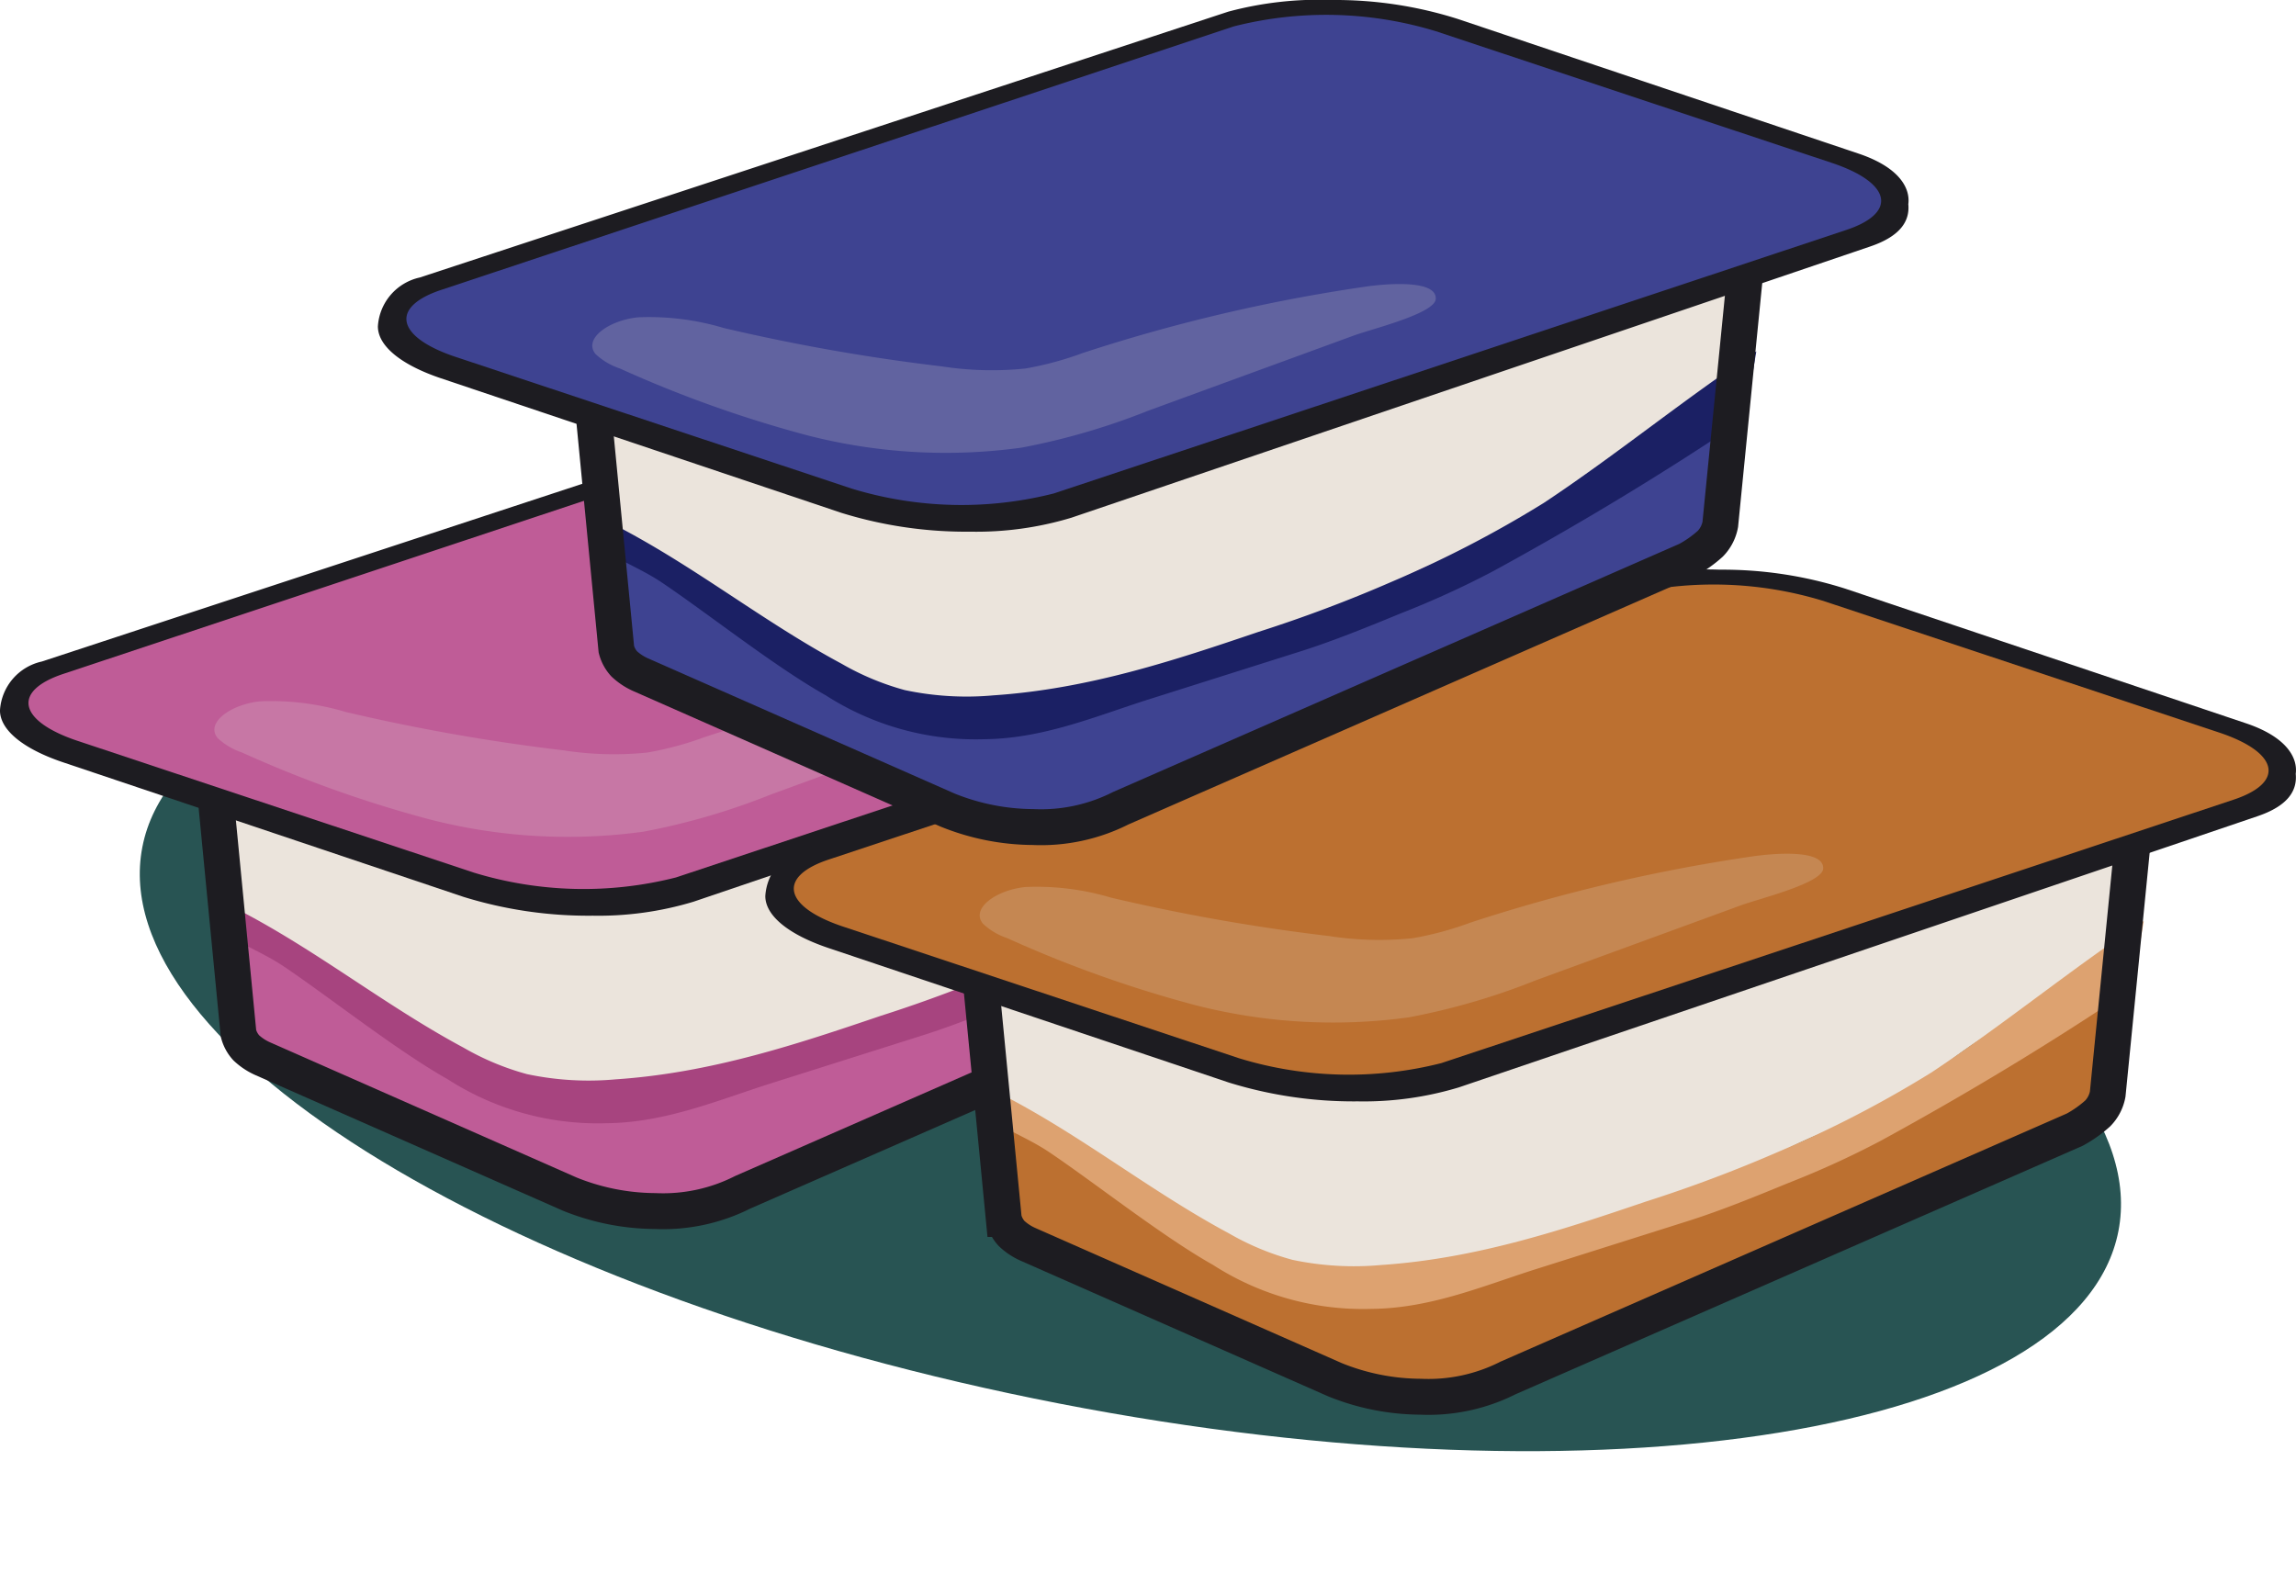
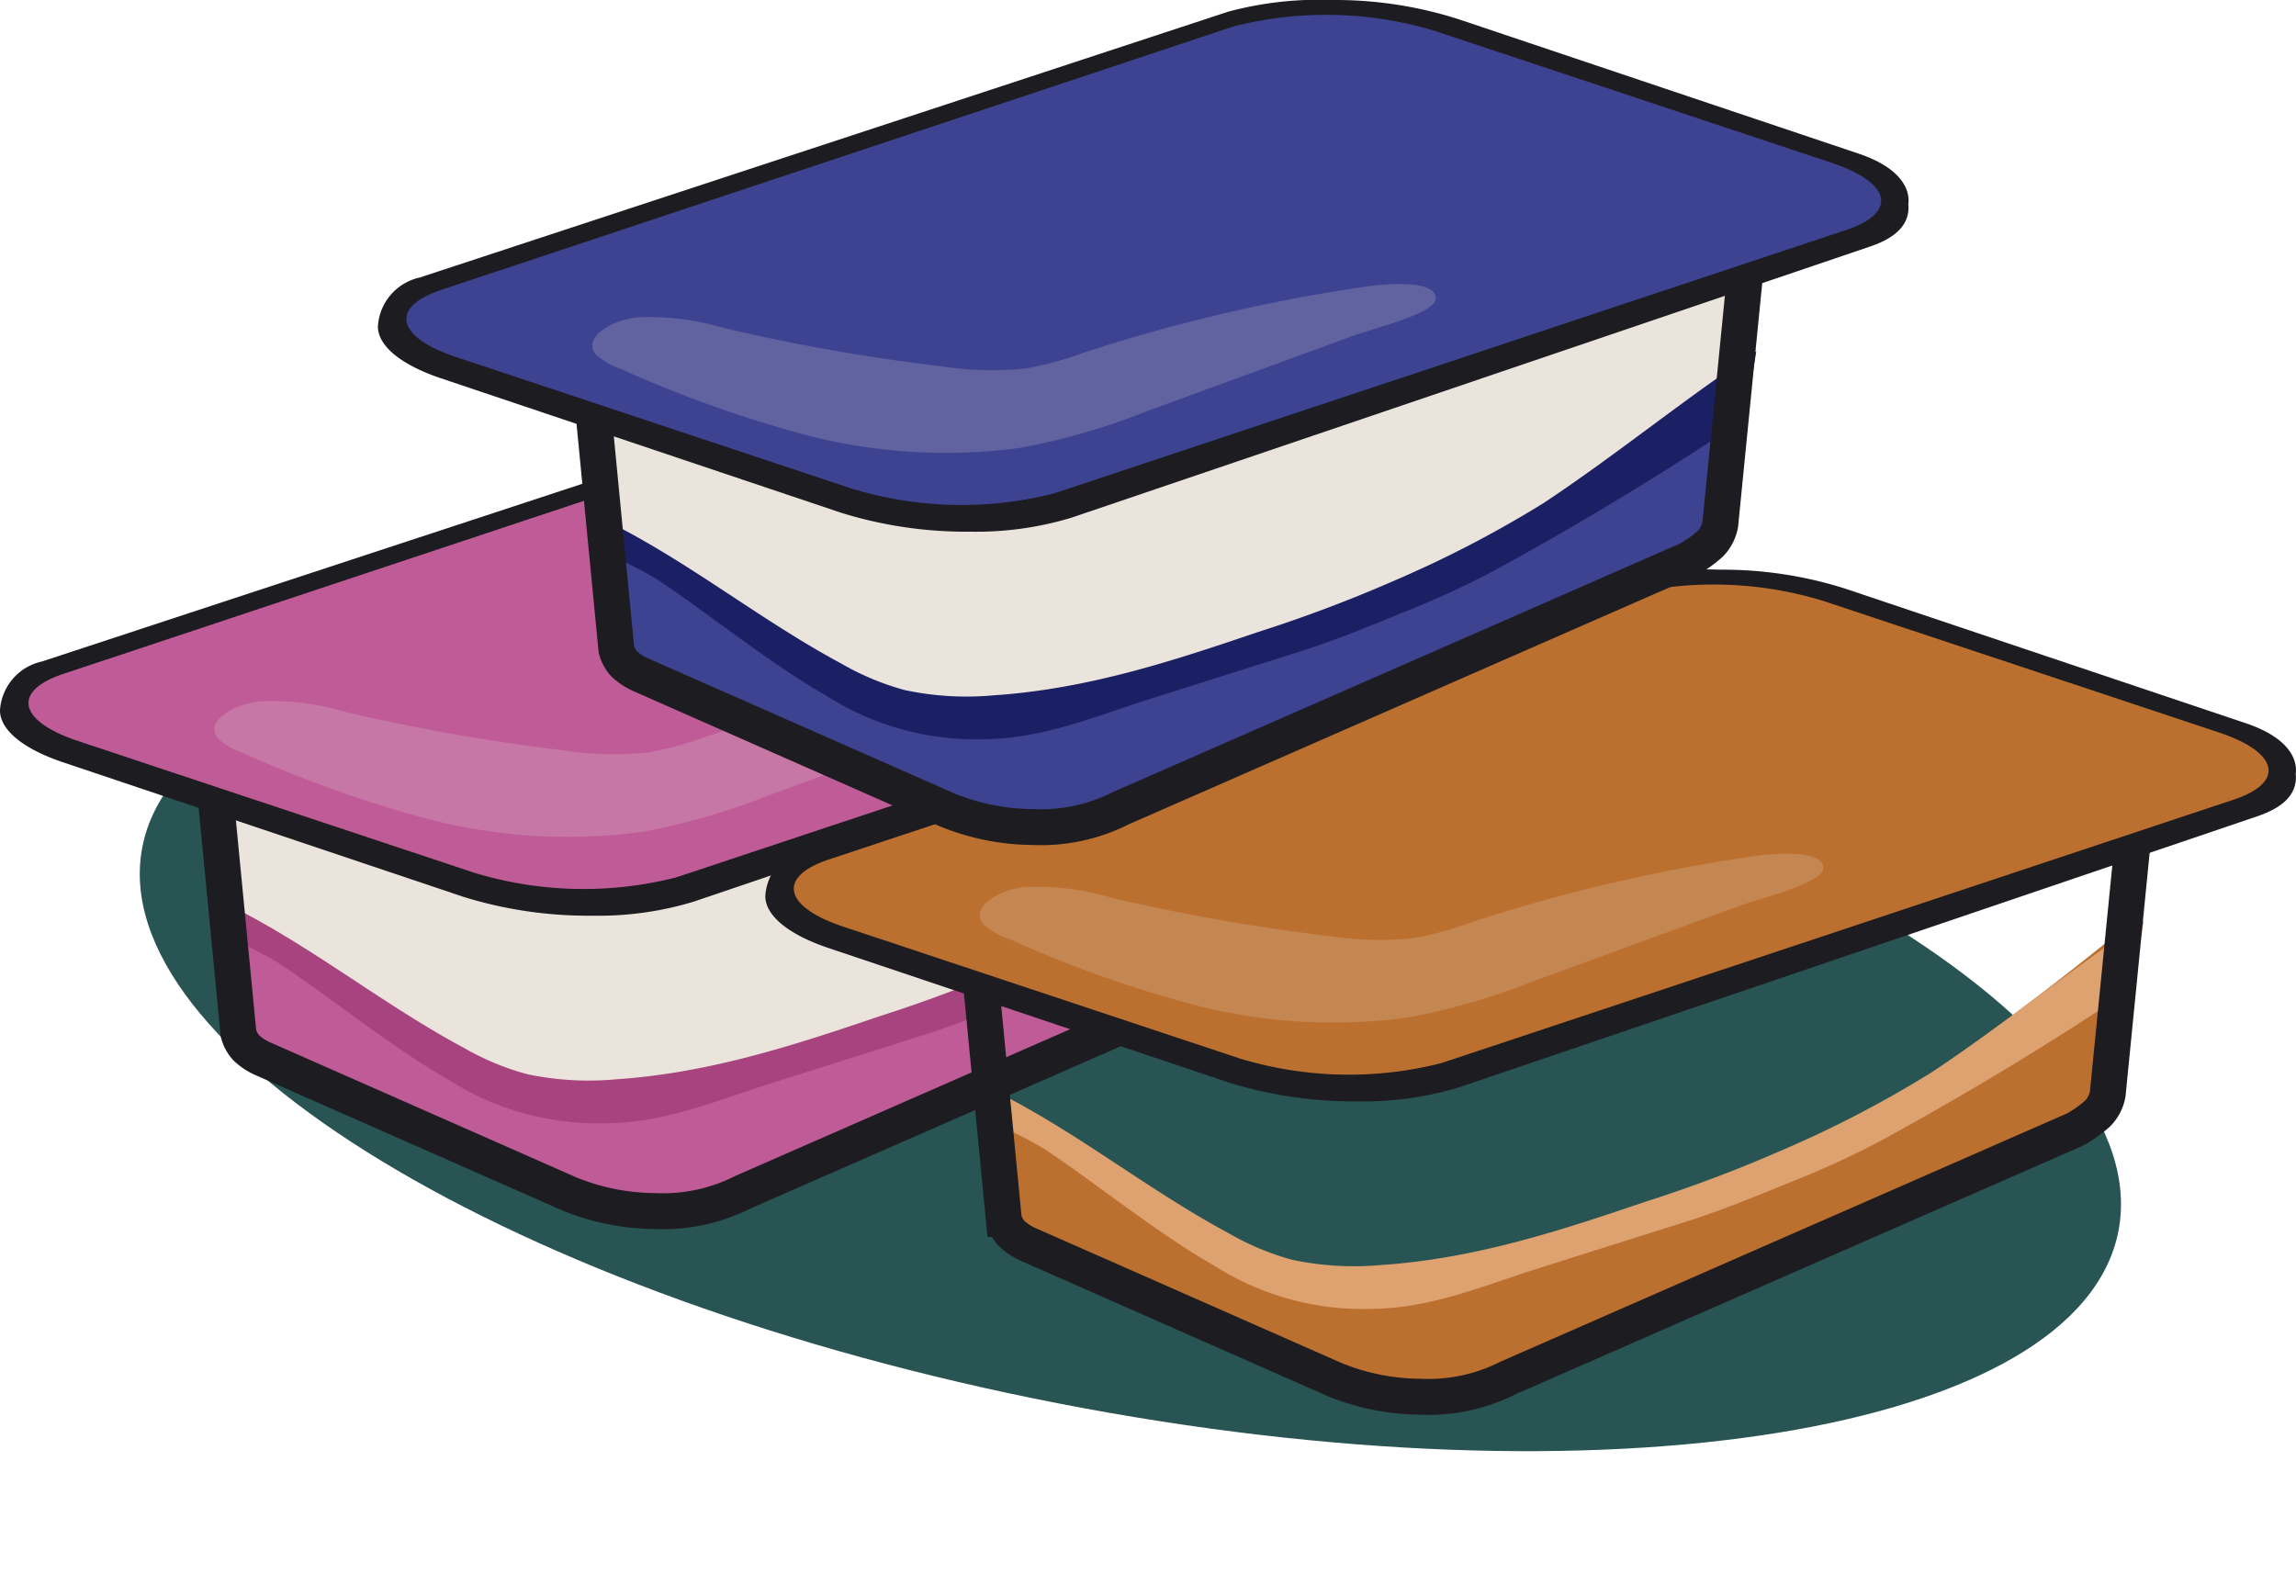
<svg xmlns="http://www.w3.org/2000/svg" width="115.101" height="80" viewBox="0 0 115.101 80">
  <defs>
    <clipPath id="clip-path">
      <rect id="Rectangle_319" data-name="Rectangle 319" width="42.286" height="8.481" fill="#c777a5" />
    </clipPath>
    <clipPath id="clip-path-2">
      <rect id="Rectangle_319-2" data-name="Rectangle 319" width="42.286" height="8.481" fill="#c58752" />
    </clipPath>
    <clipPath id="clip-path-3">
      <rect id="Rectangle_319-3" data-name="Rectangle 319" width="42.286" height="8.481" fill="#6163a0" />
    </clipPath>
  </defs>
  <g id="header_product_stack" transform="translate(1085.444 141.644)">
    <path id="Path_11928" data-name="Path 11928" d="M100.916,545.73c0,10.283-22.591,18.619-50.458,18.619S0,556.013,0,545.73s22.591-18.62,50.458-18.62,50.458,8.337,50.458,18.62" transform="translate(-974.177 -634.88) rotate(11)" fill="#285453" />
    <g id="Group_4148" data-name="Group 4148" transform="translate(-1085.444 -122.391)">
      <path id="Path_3676" data-name="Path 3676" d="M107.173,107.439c2.328,1.924,4.336,4.066,6.889,5.829a16.4,16.4,0,0,0,9.32,3.117,23.946,23.946,0,0,0,8.34-2.093l7.586-2.941c1.708-.662,3.419-1.326,5.012-2.128a44,44,0,0,0,4.67-2.814,156.289,156.289,0,0,0,12.629-9.391l-1.212,9.072-.142.014a2.342,2.342,0,0,1-1.16.886l-29.518,12.569a11.054,11.054,0,0,1-7.524-.23l-14.749-6.28c-1.062-.452-1.671-1.015-1.811-1.569l-.032,0-.593-5.753a26.694,26.694,0,0,1,2.294,1.711" transform="translate(-93.068 -79.41)" fill="#bf5c97" />
      <path id="Path_3677" data-name="Path 3677" d="M138.265,51.427a61.073,61.073,0,0,1-6.649,3.241c-4.181,1.834-8.508,3.707-13.278,4.12a11.61,11.61,0,0,1-4.456-.338,11.9,11.9,0,0,1-3.174-1.713c-3.945-2.734-7.585-5.774-11.6-8.431L98.1,37.979,157.61,28.21l-1.252,12.306c-3.65,3.128-6.639,3.834-10.289,6.962-2.3,1.975-5.079,2.329-7.8,3.949" transform="translate(-87.764 -21.985)" fill="#ebe4dc" />
      <path id="Path_3678" data-name="Path 3678" d="M114.119,88.962a13.312,13.312,0,0,0,3.174,1.324,14.915,14.915,0,0,0,4.456.261c4.77-.319,9.1-1.766,13.278-3.183a70.063,70.063,0,0,0,6.649-2.5,56.4,56.4,0,0,0,7.637-3.957c3.65-2.417,7.013-5.19,10.663-7.607l-.549,3.355q-5.974,4.027-12.629,7.661a45.1,45.1,0,0,1-4.612,2.109c-1.593.655-3.363,1.382-5.07,1.922l-7.586,2.4c-2.625.83-5.286,1.974-8.251,2a13.889,13.889,0,0,1-7.953-2.2c-2.553-1.438-5.881-4.081-8.209-5.651-.72-.486-1.488-.83-2.3-1.268l-.131-1.651c4.013,2.052,7.488,4.872,11.433,6.985" transform="translate(-90.876 -55.686)" fill="#a7447f" />
      <path id="Path_3679" data-name="Path 3679" d="M98.927,26.643a16.453,16.453,0,0,0,5.092-.7l40.024-13.591c1.558-.524,2.01-1.3,1.931-2.128.108-.834-.491-1.862-2.492-2.535L123.4.941a20.279,20.279,0,0,0-6.306-.954,17.568,17.568,0,0,0-5.214.585L71.352,13.9a2.678,2.678,0,0,0-2.1,2.45c0,.977,1.148,1.923,3.151,2.6L92.489,25.7a21.148,21.148,0,0,0,6.439.944" transform="translate(-69.253 0.013)" fill="#1d1c21" />
      <path id="Path_3680" data-name="Path 3680" d="M107.1,27.11,146.823,13.9c2.6-.863,2.269-2.37-.727-3.367l-19.847-6.6a18.809,18.809,0,0,0-10.124-.241L76.4,16.9c-2.6.862-2.269,2.37.727,3.367l19.847,6.6a18.82,18.82,0,0,0,10.125.243" transform="translate(-73.218 -2.369)" fill="#bf5c97" />
      <g id="Group_906" data-name="Group 906" transform="translate(10.747 14.239)">
        <g id="Group_905" data-name="Group 905">
          <g id="Group_904" data-name="Group 904" clip-path="url(#clip-path)">
            <path id="Path_3681" data-name="Path 3681" d="M197.5,66.875a34.269,34.269,0,0,1-6.364,1.857,27.805,27.805,0,0,1-10.775-.626A60.473,60.473,0,0,1,171,64.764a3.33,3.33,0,0,1-1.218-.721c-.639-.772.672-1.7,2.134-1.845a13.06,13.06,0,0,1,4.292.536,98.15,98.15,0,0,0,10.927,1.924,16.441,16.441,0,0,0,4.187.108,16.247,16.247,0,0,0,2.872-.775,84.426,84.426,0,0,1,14.147-3.325c.993-.147,3.615-.387,3.559.61-.041.736-3.194,1.5-4.128,1.843L197.5,66.875" transform="translate(-169.616 -60.528)" fill="#c777a5" />
          </g>
        </g>
      </g>
      <path id="Path_3682" data-name="Path 3682" d="M36.473,27.832l1.137,11.761a1.709,1.709,0,0,0,.392.728,2.954,2.954,0,0,0,.817.542L54.21,47.651a11.58,11.58,0,0,0,4.283.853,8.851,8.851,0,0,0,4.405-.945L91.3,35.113A5.962,5.962,0,0,0,92.45,34.3a1.874,1.874,0,0,0,.5-.965l1.22-12.312" transform="translate(-25.656 -7.039)" fill="none" stroke="#1d1c21" stroke-width="1.8" />
    </g>
    <g id="Group_4172" data-name="Group 4172" transform="translate(-1047.077 -113.082)">
      <path id="Path_3676-2" data-name="Path 3676" d="M107.173,107.439c2.328,1.924,4.336,4.066,6.889,5.829a16.4,16.4,0,0,0,9.32,3.117,23.946,23.946,0,0,0,8.34-2.093l7.586-2.941c1.708-.662,3.419-1.326,5.012-2.128a44,44,0,0,0,4.67-2.814,156.289,156.289,0,0,0,12.629-9.391l-1.212,9.072-.142.014a2.342,2.342,0,0,1-1.16.886l-29.518,12.569a11.054,11.054,0,0,1-7.524-.23l-14.749-6.28c-1.062-.452-1.671-1.015-1.811-1.569l-.032,0-.593-5.753a26.694,26.694,0,0,1,2.294,1.711" transform="translate(-93.068 -79.41)" fill="#bc7030" />
-       <path id="Path_3677-2" data-name="Path 3677" d="M138.265,51.427a61.073,61.073,0,0,1-6.649,3.241c-4.181,1.834-8.508,3.707-13.278,4.12a11.61,11.61,0,0,1-4.456-.338,11.9,11.9,0,0,1-3.174-1.713c-3.945-2.734-7.585-5.774-11.6-8.431L98.1,37.979,157.61,28.21l-1.252,12.306c-3.65,3.128-6.639,3.834-10.289,6.962-2.3,1.975-5.079,2.329-7.8,3.949" transform="translate(-87.764 -21.985)" fill="#ebe4dc" />
      <path id="Path_3678-2" data-name="Path 3678" d="M114.119,88.962a13.312,13.312,0,0,0,3.174,1.324,14.915,14.915,0,0,0,4.456.261c4.77-.319,9.1-1.766,13.278-3.183a70.063,70.063,0,0,0,6.649-2.5,56.4,56.4,0,0,0,7.637-3.957c3.65-2.417,7.013-5.19,10.663-7.607l-.549,3.355q-5.974,4.027-12.629,7.661a45.1,45.1,0,0,1-4.612,2.109c-1.593.655-3.363,1.382-5.07,1.922l-7.586,2.4c-2.625.83-5.286,1.974-8.251,2a13.889,13.889,0,0,1-7.953-2.2c-2.553-1.438-5.881-4.081-8.209-5.651-.72-.486-1.488-.83-2.3-1.268l-.131-1.651c4.013,2.052,7.488,4.872,11.433,6.985" transform="translate(-90.876 -55.686)" fill="#dda270" />
      <path id="Path_3679-2" data-name="Path 3679" d="M98.927,26.643a16.453,16.453,0,0,0,5.092-.7l40.024-13.591c1.558-.524,2.01-1.3,1.931-2.128.108-.834-.491-1.862-2.492-2.535L123.4.941a20.279,20.279,0,0,0-6.306-.954,17.568,17.568,0,0,0-5.214.585L71.352,13.9a2.678,2.678,0,0,0-2.1,2.45c0,.977,1.148,1.923,3.151,2.6L92.489,25.7a21.148,21.148,0,0,0,6.439.944" transform="translate(-69.253 0.013)" fill="#1d1c21" />
      <path id="Path_3680-2" data-name="Path 3680" d="M107.1,27.11,146.823,13.9c2.6-.863,2.269-2.37-.727-3.367l-19.847-6.6a18.809,18.809,0,0,0-10.124-.241L76.4,16.9c-2.6.862-2.269,2.37.727,3.367l19.847,6.6a18.82,18.82,0,0,0,10.125.243" transform="translate(-73.218 -2.369)" fill="#bc7030" />
      <g id="Group_906-2" data-name="Group 906" transform="translate(10.747 14.239)">
        <g id="Group_905-2" data-name="Group 905">
          <g id="Group_904-2" data-name="Group 904" clip-path="url(#clip-path-2)">
            <path id="Path_3681-2" data-name="Path 3681" d="M197.5,66.875a34.269,34.269,0,0,1-6.364,1.857,27.805,27.805,0,0,1-10.775-.626A60.473,60.473,0,0,1,171,64.764a3.33,3.33,0,0,1-1.218-.721c-.639-.772.672-1.7,2.134-1.845a13.06,13.06,0,0,1,4.292.536,98.15,98.15,0,0,0,10.927,1.924,16.441,16.441,0,0,0,4.187.108,16.247,16.247,0,0,0,2.872-.775,84.426,84.426,0,0,1,14.147-3.325c.993-.147,3.615-.387,3.559.61-.041.736-3.194,1.5-4.128,1.843L197.5,66.875" transform="translate(-169.616 -60.528)" fill="#c58752" />
          </g>
        </g>
      </g>
      <path id="Path_3682-2" data-name="Path 3682" d="M36.473,27.832l1.137,11.761a1.709,1.709,0,0,0,.392.728,2.954,2.954,0,0,0,.817.542L54.21,47.651a11.58,11.58,0,0,0,4.283.853,8.851,8.851,0,0,0,4.405-.945L91.3,35.113A5.962,5.962,0,0,0,92.45,34.3a1.874,1.874,0,0,0,.5-.965l1.22-12.312" transform="translate(-25.656 -7.039)" fill="none" stroke="#1d1c21" stroke-width="1.8" />
    </g>
    <g id="Group_4175" data-name="Group 4175" transform="translate(-1066.499 -141.644)">
      <path id="Path_3676-3" data-name="Path 3676" d="M107.173,107.439c2.328,1.924,4.336,4.066,6.889,5.829a16.4,16.4,0,0,0,9.32,3.117,23.946,23.946,0,0,0,8.34-2.093l7.586-2.941c1.708-.662,3.419-1.326,5.012-2.128a44,44,0,0,0,4.67-2.814,156.289,156.289,0,0,0,12.629-9.391l-1.212,9.072-.142.014a2.342,2.342,0,0,1-1.16.886l-29.518,12.569a11.054,11.054,0,0,1-7.524-.23l-14.749-6.28c-1.062-.452-1.671-1.015-1.811-1.569l-.032,0-.593-5.753a26.694,26.694,0,0,1,2.294,1.711" transform="translate(-93.068 -79.41)" fill="#3e4391" />
      <path id="Path_3677-3" data-name="Path 3677" d="M138.265,51.427a61.073,61.073,0,0,1-6.649,3.241c-4.181,1.834-8.508,3.707-13.278,4.12a11.61,11.61,0,0,1-4.456-.338,11.9,11.9,0,0,1-3.174-1.713c-3.945-2.734-7.585-5.774-11.6-8.431L98.1,37.979,157.61,28.21l-1.252,12.306c-3.65,3.128-6.639,3.834-10.289,6.962-2.3,1.975-5.079,2.329-7.8,3.949" transform="translate(-87.764 -21.985)" fill="#ebe4dc" />
      <path id="Path_3678-3" data-name="Path 3678" d="M114.119,88.962a13.312,13.312,0,0,0,3.174,1.324,14.915,14.915,0,0,0,4.456.261c4.77-.319,9.1-1.766,13.278-3.183a70.063,70.063,0,0,0,6.649-2.5,56.4,56.4,0,0,0,7.637-3.957c3.65-2.417,7.013-5.19,10.663-7.607l-.549,3.355q-5.974,4.027-12.629,7.661a45.1,45.1,0,0,1-4.612,2.109c-1.593.655-3.363,1.382-5.07,1.922l-7.586,2.4c-2.625.83-5.286,1.974-8.251,2a13.889,13.889,0,0,1-7.953-2.2c-2.553-1.438-5.881-4.081-8.209-5.651-.72-.486-1.488-.83-2.3-1.268l-.131-1.651c4.013,2.052,7.488,4.872,11.433,6.985" transform="translate(-90.876 -55.686)" fill="#1b2064" />
      <path id="Path_3679-3" data-name="Path 3679" d="M98.927,26.643a16.453,16.453,0,0,0,5.092-.7l40.024-13.591c1.558-.524,2.01-1.3,1.931-2.128.108-.834-.491-1.862-2.492-2.535L123.4.941a20.279,20.279,0,0,0-6.306-.954,17.568,17.568,0,0,0-5.214.585L71.352,13.9a2.678,2.678,0,0,0-2.1,2.45c0,.977,1.148,1.923,3.151,2.6L92.489,25.7a21.148,21.148,0,0,0,6.439.944" transform="translate(-69.253 0.013)" fill="#1d1c21" />
      <path id="Path_3680-3" data-name="Path 3680" d="M107.1,27.11,146.823,13.9c2.6-.863,2.269-2.37-.727-3.367l-19.847-6.6a18.809,18.809,0,0,0-10.124-.241L76.4,16.9c-2.6.862-2.269,2.37.727,3.367l19.847,6.6a18.82,18.82,0,0,0,10.125.243" transform="translate(-73.218 -2.369)" fill="#3e4391" />
      <g id="Group_906-3" data-name="Group 906" transform="translate(10.747 14.239)">
        <g id="Group_905-3" data-name="Group 905">
          <g id="Group_904-3" data-name="Group 904" clip-path="url(#clip-path-3)">
            <path id="Path_3681-3" data-name="Path 3681" d="M197.5,66.875a34.269,34.269,0,0,1-6.364,1.857,27.805,27.805,0,0,1-10.775-.626A60.473,60.473,0,0,1,171,64.764a3.33,3.33,0,0,1-1.218-.721c-.639-.772.672-1.7,2.134-1.845a13.06,13.06,0,0,1,4.292.536,98.15,98.15,0,0,0,10.927,1.924,16.441,16.441,0,0,0,4.187.108,16.247,16.247,0,0,0,2.872-.775,84.426,84.426,0,0,1,14.147-3.325c.993-.147,3.615-.387,3.559.61-.041.736-3.194,1.5-4.128,1.843L197.5,66.875" transform="translate(-169.616 -60.528)" fill="#6163a0" />
          </g>
        </g>
      </g>
      <path id="Path_3682-3" data-name="Path 3682" d="M36.473,27.832l1.137,11.761a1.709,1.709,0,0,0,.392.728,2.954,2.954,0,0,0,.817.542L54.21,47.651a11.58,11.58,0,0,0,4.283.853,8.851,8.851,0,0,0,4.405-.945L91.3,35.113A5.962,5.962,0,0,0,92.45,34.3a1.874,1.874,0,0,0,.5-.965l1.22-12.312" transform="translate(-25.656 -7.039)" fill="none" stroke="#1d1c21" stroke-width="1.8" />
    </g>
  </g>
</svg>